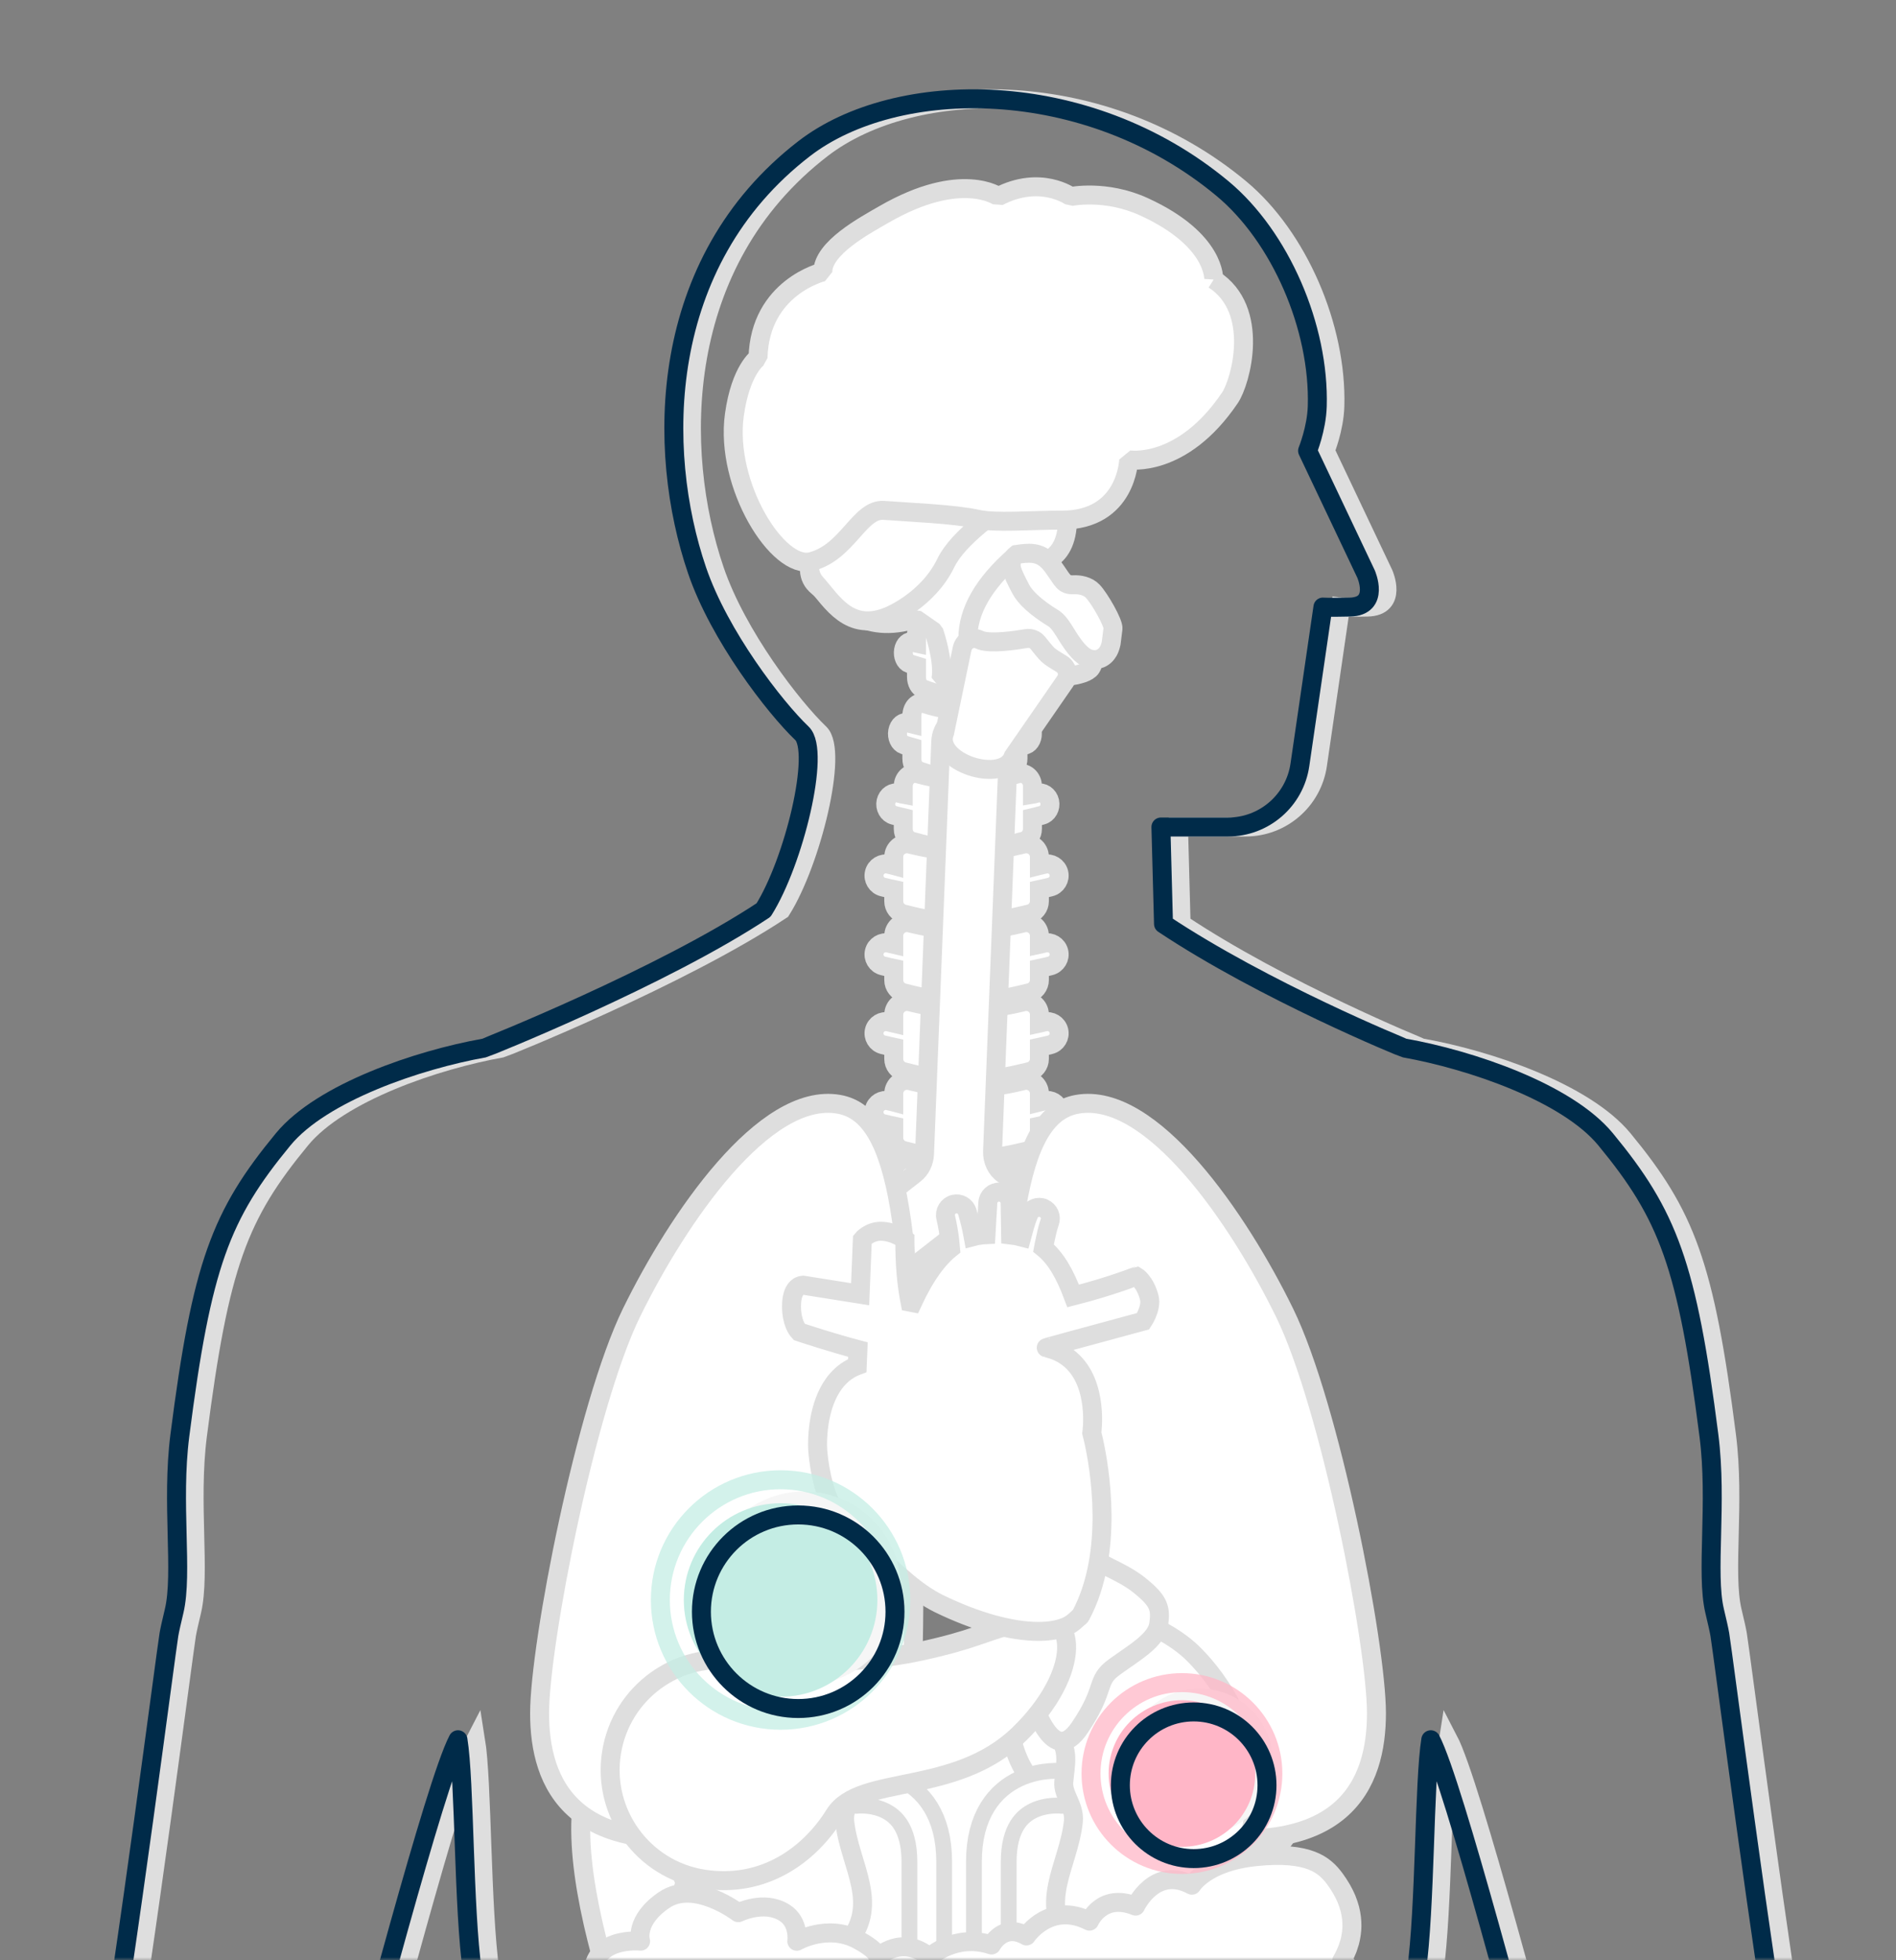
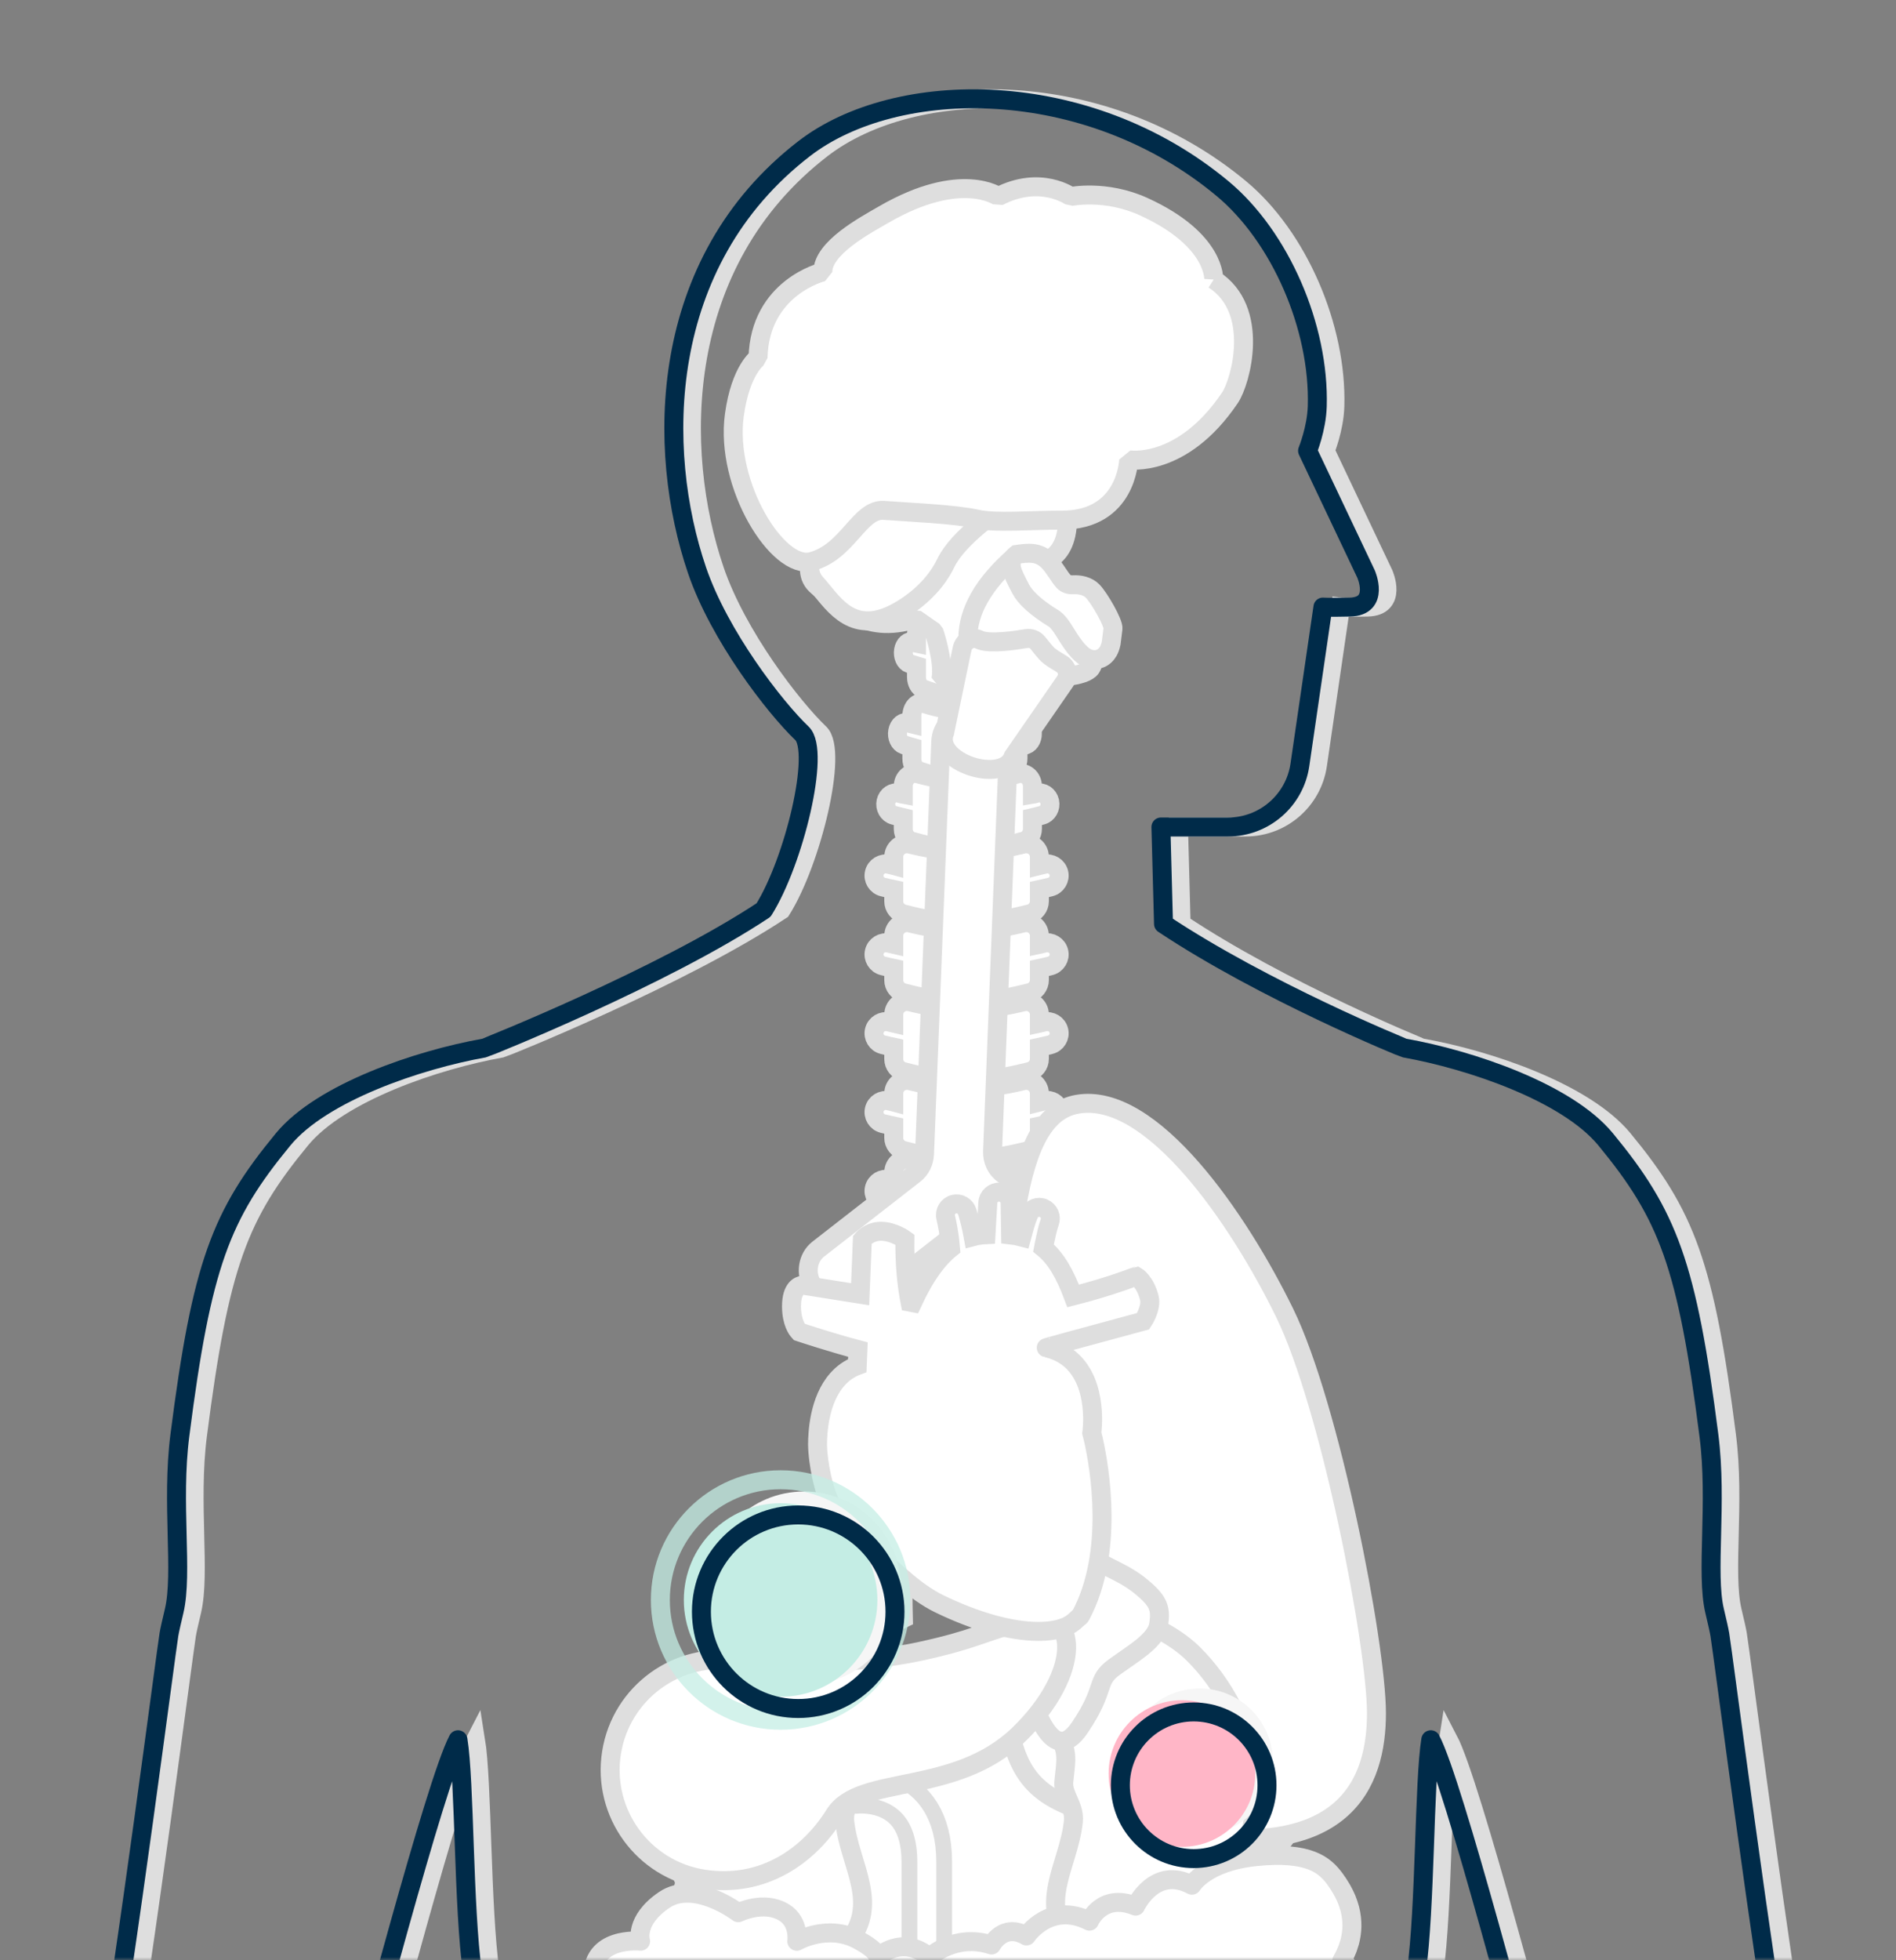
<svg xmlns="http://www.w3.org/2000/svg" xmlns:xlink="http://www.w3.org/1999/xlink" width="300px" height="310px" viewBox="0 0 300 310" version="1.1">
  <rect x="0" y="0" width="300" height="310" fill="#808080" stroke="none" />
  <title>Body_Symptoms</title>
  <defs>
    <rect id="path-1" x="0" y="0" width="300" height="310" />
    <polygon id="path-3" points="0 0 297 0 297 403.532 0 403.532" />
    <rect id="path-5" x="55.688" y="17.626" width="169.847" height="385.906" />
  </defs>
  <g id="Site-Design" stroke="none" stroke-width="1" fill="none" fill-rule="evenodd">
    <g id="1.0_What_is_VHL_Disease" transform="translate(-286, -1421)">
      <g id="Body_Symptoms" transform="translate(286, 1421)">
        <mask id="mask-2" fill="white">
          <use xlink:href="#path-1" />
        </mask>
        <g id="Rectangle" />
        <g id="Body_White" mask="url(#mask-2)">
          <g transform="translate(0, -2)" id="Body_White_v2">
            <g id="Group">
              <mask id="mask-4" fill="white">
                <use xlink:href="#path-3" />
              </mask>
              <g id="Clip-2" />
              <path d="M290.964,365.485 C290.021,349.449 285.569,334.484 285.569,334.484 C281.603,311.658 275.383,263.314 274.91,260.493 C274.778,259.704 274.486,258.465 274.081,256.749 C272.671,250.763 274.545,239.66 273.184,229.024 C269.726,201.983 266.717,194.161 256.833,182.174 C250.719,174.759 235.45,169.597 225.04,167.744 C224.792,167.7 202.817,158.708 186.883,148.11 L186.473,132.785 L197.097,132.785 C202.801,132.785 207.64,128.6 208.464,122.957 L212.107,98.003 C212.107,98.003 212.757,98.084 216.385,98.003 C221.184,97.896 218.931,92.775 218.931,92.775 L209.68,73.284 C209.68,73.284 211.107,69.808 211.212,66.252 C211.582,53.766 205.361,39.417 196.21,31.814 C174.654,13.903 144.578,14.296 130.033,25.503 C106.685,43.493 106.593,73.229 113.083,92.216 C116.606,102.523 125.356,113.854 129.674,117.97 C132.656,120.813 128.41,138.284 123.601,145.916 C107.65,156.494 79.632,167.7 79.385,167.744 C68.974,169.597 53.706,174.759 47.592,182.174 C37.707,194.161 34.699,201.983 31.24,229.024 C29.879,239.66 31.753,250.763 30.343,256.749 C29.938,258.465 29.647,259.704 29.514,260.493 C29.041,263.314 22.821,311.658 18.855,334.484 C18.855,334.484 14.404,349.449 13.461,365.485 C12.517,381.521 12.517,447.079 12.517,447.079 L3.712,475.999 L5.296,517.171 L21.925,542.508 C21.925,542.508 26.044,539.252 25.253,532.918 C24.461,526.584 18.757,512.42 18.757,512.42 L21.008,491.885 C21.008,491.885 26.676,495.001 26.676,498.96 C26.676,502.919 27.467,516.379 27.467,516.379 C27.467,516.379 34.594,520.338 36.178,511.629 C37.761,502.919 36.969,490.25 36.969,490.25 C36.969,490.25 43.304,465.706 38.553,456.996 L33.802,448.286 C33.802,448.286 51.667,378.22 53.082,370.673 C54.246,364.462 55.41,348.675 55.786,343.28 C60.561,326.752 71.579,284.16 75.251,277.131 C76.324,283.758 76.097,303.696 77.537,313.897 C84.684,364.543 74.272,397.703 74.189,399.143 C74.04,401.727 72.861,408.89 71.37,417.959 C67.856,439.329 64.88,463.24 66.446,539.992 C67.075,570.806 73.835,602.721 74.461,622.237 C74.471,622.527 73.269,651.669 74.5,659.279 C75.544,665.729 75.056,677.923 74.583,689.716 C74.12,701.267 73.641,713.211 74.476,721.316 C75.306,729.379 77.692,755.194 81.825,780.158 C85.602,802.973 86.106,828.809 86.149,831.876 C86.061,832.545 85.922,833.343 85.774,834.185 C85.127,837.881 84.263,842.818 86.029,846.776 C84.621,856.251 82.605,867.088 81.589,869.259 C81.529,869.329 81.471,869.401 81.416,869.475 L70.938,883.835 C70.73,884.12 70.563,884.436 70.462,884.773 C69.271,888.751 70.382,891.403 71.52,892.924 C74.499,896.906 80.459,897.021 81.129,897.021 C81.154,897.021 81.179,897.022 81.204,897.021 L112.27,897.021 C112.516,897.015 112.762,897.082 113,897.021 C116.644,896.091 123.439,890.465 123.077,879.267 C123.021,877.563 122.041,873.924 120.167,867.102 C118.115,859.629 115.567,850.352 115.182,845.771 C115.268,845.388 115.609,844.49 115.863,843.822 C117.356,839.893 119.855,833.319 116.414,825.99 C114.197,821.205 118.507,778.267 119.673,771.82 C119.771,771.28 120.083,770.024 120.48,768.432 C123.61,755.855 133.104,717.711 124.34,687.022 C124.359,684.411 126.422,671.216 128.044,664.288 C130.093,655.539 144.074,551.456 145.059,526.315 C145.433,516.768 148.11,488.503 148.11,488.503 L156.543,488.503 C156.53,488.634 158.992,516.768 159.365,526.315 C160.35,551.456 174.331,655.539 176.38,664.288 C178.003,671.216 180.065,684.411 180.084,687.022 C171.321,717.711 180.815,755.855 183.945,768.432 C184.341,770.024 184.654,771.28 184.752,771.82 C185.918,778.267 190.228,821.205 188.011,825.99 C184.57,833.319 187.068,839.893 188.561,843.822 C188.816,844.49 189.157,845.388 189.242,845.771 C188.858,850.352 186.31,859.629 184.257,867.102 C182.383,873.924 181.404,877.563 181.348,879.267 C180.986,890.465 187.781,896.091 191.424,897.021 C191.663,897.082 191.909,897.015 192.155,897.021 L223.22,897.021 C223.246,897.022 223.27,897.021 223.295,897.021 C223.965,897.021 229.925,896.906 232.905,892.924 C234.043,891.403 235.154,888.751 233.962,884.772 C233.861,884.435 233.694,884.119 233.487,883.835 L223.008,869.475 C222.954,869.401 222.895,869.329 222.835,869.259 C221.819,867.088 219.804,856.251 218.395,846.776 C220.162,842.818 219.297,837.881 218.65,834.185 C218.503,833.343 218.363,832.545 218.275,831.876 C218.319,828.809 218.822,802.973 222.6,780.158 C226.732,755.194 229.119,729.379 229.949,721.316 C230.783,713.211 230.304,701.267 229.841,689.716 C229.368,677.923 228.88,665.729 229.924,659.279 C231.155,651.669 229.953,622.527 229.963,622.237 C230.589,602.721 237.349,570.806 237.979,539.992 C239.545,463.24 236.568,439.329 233.054,417.959 C231.563,408.89 230.385,401.727 230.235,399.143 C230.152,397.703 219.741,364.543 226.887,313.897 C228.327,303.696 228.101,283.758 229.174,277.131 C232.845,284.16 243.863,326.752 248.639,343.28 C249.014,348.675 250.178,364.462 251.343,370.673 C252.758,378.22 270.622,448.286 270.622,448.286 L265.871,456.996 C261.12,465.706 267.455,490.25 267.455,490.25 C267.455,490.25 266.664,502.919 268.247,511.629 C269.83,520.338 276.957,516.379 276.957,516.379 C276.957,516.379 277.749,502.919 277.749,498.96 C277.749,495.001 283.417,491.885 283.417,491.885 L285.667,512.42 C285.667,512.42 279.963,526.584 279.172,532.918 C278.38,539.252 282.5,542.508 282.5,542.508 L299.128,517.171 L300.712,475.999 L291.907,447.079 C291.907,447.079 291.907,381.521 290.964,365.485" id="Grey" stroke="#DEDEDE" stroke-width="3" mask="url(#mask-4)" />
              <path d="M288.179,365.485 C287.236,349.449 282.785,334.484 282.785,334.484 C278.819,311.658 272.599,263.314 272.126,260.493 C271.994,259.704 271.702,258.465 271.297,256.749 C269.887,250.763 271.761,239.66 270.4,229.024 C266.941,201.983 263.933,194.161 254.049,182.174 C247.934,174.759 232.666,169.597 222.255,167.744 C222.008,167.7 200.033,158.708 184.099,148.11 L183.689,132.785 L194.312,132.785 C200.016,132.785 204.856,128.6 205.68,122.957 L209.323,98.003 C209.323,98.003 209.972,98.084 213.6,98.003 C218.4,97.896 216.146,92.775 216.146,92.775 L206.895,73.284 C206.895,73.284 208.322,69.808 208.428,66.252 C208.798,53.766 202.577,39.417 193.426,31.814 C171.869,13.903 141.793,14.296 127.249,25.503 C103.901,43.493 103.808,73.229 110.299,92.216 C113.822,102.523 122.572,113.854 126.89,117.97 C129.872,120.813 125.626,138.284 120.817,145.916 C104.865,156.494 76.848,167.7 76.6,167.744 C66.19,169.597 50.921,174.759 44.807,182.174 C34.923,194.161 31.914,201.983 28.456,229.024 C27.095,239.66 28.969,250.763 27.559,256.749 C27.154,258.465 26.862,259.704 26.73,260.493 C26.257,263.314 20.037,311.658 16.071,334.484 C16.071,334.484 11.619,349.449 10.676,365.485 C9.733,381.521 9.733,447.079 9.733,447.079 L0.928,475.999 L2.512,517.171 L19.14,542.508 C19.14,542.508 23.26,539.252 22.468,532.918 C21.677,526.584 15.973,512.42 15.973,512.42 L18.224,491.885 C18.224,491.885 23.891,495.001 23.891,498.96 C23.891,502.919 24.683,516.379 24.683,516.379 C24.683,516.379 31.81,520.338 33.394,511.629 C34.977,502.919 34.185,490.25 34.185,490.25 C34.185,490.25 40.52,465.706 35.769,456.996 L31.018,448.286 C31.018,448.286 48.882,378.22 50.298,370.673 C51.462,364.462 52.626,348.675 53.001,343.28 C57.777,326.752 68.795,284.16 72.466,277.131 C73.539,283.758 73.313,303.696 74.753,313.897 C81.9,364.543 71.488,397.703 71.404,399.143 C71.255,401.727 70.077,408.89 68.586,417.959 C65.072,439.329 62.095,463.24 63.661,539.992 C64.291,570.806 71.051,602.721 71.677,622.237 C71.687,622.527 70.485,651.669 71.716,659.279 C72.76,665.729 72.272,677.923 71.799,689.716 C71.336,701.267 70.857,713.211 71.691,721.316 C72.521,729.379 74.908,755.194 79.041,780.158 C82.818,802.973 83.321,828.809 83.365,831.876 C83.277,832.545 83.137,833.343 82.99,834.185 C82.343,837.881 81.478,842.818 83.245,846.776 C81.837,856.251 79.821,867.088 78.805,869.259 C78.745,869.329 78.687,869.401 78.632,869.475 L68.153,883.835 C67.946,884.12 67.779,884.436 67.678,884.773 C66.487,888.751 67.598,891.403 68.736,892.924 C71.715,896.906 77.675,897.021 78.345,897.021 C78.369,897.021 78.395,897.022 78.42,897.021 L109.485,897.021 C109.732,897.015 109.977,897.082 110.216,897.021 C113.859,896.091 120.654,890.465 120.292,879.267 C120.237,877.563 119.257,873.924 117.383,867.102 C115.331,859.629 112.783,850.352 112.398,845.771 C112.483,845.388 112.825,844.49 113.079,843.822 C114.572,839.893 117.071,833.319 113.629,825.99 C111.412,821.205 115.722,778.267 116.888,771.82 C116.986,771.28 117.299,770.024 117.696,768.432 C120.825,755.855 130.319,717.711 121.556,687.022 C121.575,684.411 123.638,671.216 125.26,664.288 C127.309,655.539 141.29,551.456 142.275,526.315 C142.648,516.768 145.326,488.503 145.326,488.503 L153.758,488.503 C153.746,488.634 156.207,516.768 156.581,526.315 C157.566,551.456 171.547,655.539 173.596,664.288 C175.219,671.216 177.281,684.411 177.3,687.022 C168.536,717.711 178.03,755.855 181.16,768.432 C181.557,770.024 181.869,771.28 181.967,771.82 C183.133,778.267 187.443,821.205 185.226,825.99 C181.786,833.319 184.284,839.893 185.777,843.822 C186.031,844.49 186.372,845.388 186.458,845.771 C186.074,850.352 183.525,859.629 181.473,867.102 C179.599,873.924 178.619,877.563 178.563,879.267 C178.201,890.465 184.996,896.091 188.64,897.021 C188.879,897.082 189.124,897.015 189.37,897.021 L220.436,897.021 C220.461,897.022 220.486,897.021 220.511,897.021 C221.181,897.021 227.141,896.906 230.121,892.924 C231.258,891.403 232.37,888.751 231.178,884.772 C231.077,884.435 230.91,884.119 230.703,883.835 L220.224,869.475 C220.169,869.401 220.111,869.329 220.051,869.259 C219.035,867.088 217.019,856.251 215.611,846.776 C217.377,842.818 216.513,837.881 215.866,834.185 C215.718,833.343 215.579,832.545 215.491,831.876 C215.534,828.809 216.038,802.973 219.815,780.158 C223.948,755.194 226.334,729.379 227.164,721.316 C227.999,713.211 227.52,701.267 227.057,689.716 C226.584,677.923 226.096,665.729 227.14,659.279 C228.371,651.669 227.169,622.527 227.179,622.237 C227.805,602.721 234.565,570.806 235.194,539.992 C236.76,463.24 233.784,439.329 230.27,417.959 C228.779,408.89 227.6,401.727 227.451,399.143 C227.368,397.703 216.956,364.543 224.103,313.897 C225.542,303.696 225.316,283.758 226.39,277.131 C230.061,284.16 241.079,326.752 245.854,343.28 C246.23,348.675 247.394,364.462 248.558,370.673 C249.974,378.22 267.838,448.286 267.838,448.286 L263.087,456.996 C258.336,465.706 264.671,490.25 264.671,490.25 C264.671,490.25 263.879,502.919 265.463,511.629 C267.046,520.338 274.173,516.379 274.173,516.379 C274.173,516.379 274.964,502.919 274.964,498.96 C274.964,495.001 280.632,491.885 280.632,491.885 L282.883,512.42 C282.883,512.42 277.179,526.584 276.387,532.918 C275.596,539.252 279.715,542.508 279.715,542.508 L296.344,517.171 L297.928,475.999 L289.123,447.079 C289.123,447.079 289.123,381.521 288.179,365.485" id="Fill-1" stroke="#002B49" stroke-width="3" stroke-linejoin="round" mask="url(#mask-4)" />
              <mask id="mask-6" fill="white">
                <use xlink:href="#path-5" />
              </mask>
              <g id="Rectangle" />
              <g id="Group-2" mask="url(#mask-6)">
                <g transform="translate(85.379, 31.54)">
                  <g id="spine" stroke="none" stroke-width="1" fill="none" transform="translate(52.911, 103.897)">
                    <path d="M29.248,4.603 C29.007,3.607 28.007,2.995 27.008,3.234 L26.212,3.426 C26.199,3.43 26.186,3.432 26.173,3.435 L26.173,2.078 C26.173,0.733 24.915,-0.256 23.608,0.059 L23.051,0.193 C17.53,1.527 11.771,1.527 6.249,0.193 L5.692,0.059 C4.386,-0.256 3.127,0.733 3.127,2.078 L3.127,3.435 C3.115,3.432 3.101,3.43 3.088,3.426 L2.293,3.234 C1.299,2.996 0.294,3.606 0.052,4.603 C-0.188,5.599 0.424,6.601 1.421,6.842 L2.217,7.034 C2.518,7.107 2.825,7.157 3.127,7.225 L3.127,9.093 C3.127,10.047 3.778,10.878 4.703,11.108 L5.937,11.414 C11.453,12.785 17.216,12.822 22.75,11.521 L24.571,11.093 C25.51,10.873 26.173,10.036 26.173,9.072 L26.173,7.225 C26.476,7.157 26.782,7.107 27.084,7.034 L27.879,6.842 C28.876,6.601 29.489,5.599 29.248,4.603" id="Fill-1" stroke="#DEDEDE" stroke-width="3" fill="#FFFFFF" />
                    <path d="M29.248,17.073 C29.007,16.077 28.007,15.465 27.008,15.704 L26.212,15.896 C26.199,15.9 26.186,15.902 26.173,15.905 L26.173,14.548 C26.173,13.203 24.915,12.214 23.608,12.529 L23.051,12.664 C17.53,13.998 11.771,13.998 6.249,12.664 L5.692,12.529 C4.386,12.214 3.127,13.203 3.127,14.548 L3.127,15.905 C3.115,15.902 3.101,15.9 3.088,15.896 L2.293,15.704 C1.299,15.466 0.294,16.076 0.052,17.073 C-0.188,18.069 0.424,19.071 1.421,19.312 L2.217,19.504 C2.518,19.577 2.825,19.627 3.127,19.695 L3.127,21.564 C3.127,22.517 3.778,23.348 4.703,23.578 L5.937,23.885 C11.453,25.255 17.216,25.292 22.75,23.991 L24.571,23.564 C25.51,23.343 26.173,22.506 26.173,21.542 L26.173,19.695 C26.476,19.627 26.782,19.577 27.084,19.504 L27.879,19.312 C28.876,19.071 29.489,18.069 29.248,17.073" id="Fill-4" stroke="#DEDEDE" stroke-width="3" fill="#FFFFFF" />
                    <path d="M29.248,29.543 C29.007,28.547 28.007,27.935 27.008,28.174 L26.212,28.366 C26.199,28.37 26.186,28.372 26.173,28.375 L26.173,27.018 C26.173,25.673 24.915,24.684 23.608,24.999 L23.051,25.134 C17.53,26.467 11.771,26.467 6.249,25.134 L5.692,24.999 C4.386,24.684 3.127,25.673 3.127,27.018 L3.127,28.375 C3.115,28.372 3.101,28.37 3.088,28.366 L2.293,28.174 C1.299,27.936 0.294,28.546 0.052,29.543 C-0.188,30.539 0.424,31.541 1.421,31.782 L2.217,31.974 C2.518,32.047 2.825,32.097 3.127,32.165 L3.127,34.033 C3.127,34.987 3.778,35.818 4.703,36.048 L5.937,36.354 C11.453,37.725 17.216,37.762 22.75,36.461 L24.571,36.034 C25.51,35.813 26.173,34.976 26.173,34.012 L26.173,32.165 C26.476,32.097 26.782,32.047 27.084,31.974 L27.879,31.782 C28.876,31.541 29.489,30.539 29.248,29.543" id="Fill-7" stroke="#DEDEDE" stroke-width="3" fill="#FFFFFF" />
                    <path d="M29.248,42.013 C29.007,41.017 28.007,40.405 27.008,40.645 L26.212,40.837 C26.199,40.84 26.186,40.842 26.173,40.845 L26.173,39.488 C26.173,38.144 24.915,37.154 23.608,37.469 L23.051,37.604 C17.53,38.938 11.771,38.938 6.249,37.604 L5.692,37.469 C4.386,37.154 3.127,38.144 3.127,39.488 L3.127,40.845 C3.115,40.842 3.101,40.84 3.088,40.837 L2.293,40.645 C1.299,40.406 0.294,41.017 0.052,42.013 C-0.188,43.009 0.424,44.011 1.421,44.252 L2.217,44.444 C2.518,44.518 2.825,44.568 3.127,44.635 L3.127,46.504 C3.127,47.457 3.778,48.288 4.703,48.519 L5.937,48.825 C11.453,50.195 17.216,50.232 22.75,48.931 L24.571,48.504 C25.51,48.283 26.173,47.446 26.173,46.482 L26.173,44.635 C26.476,44.568 26.782,44.518 27.084,44.444 L27.879,44.252 C28.876,44.011 29.489,43.009 29.248,42.013" id="Fill-10" stroke="#DEDEDE" stroke-width="3" fill="#FFFFFF" />
                    <path d="M29.248,54.483 C29.007,53.487 28.007,52.875 27.008,53.115 L26.212,53.307 C26.199,53.31 26.186,53.312 26.173,53.315 L26.173,51.958 C26.173,50.614 24.915,49.624 23.608,49.939 L23.051,50.074 C17.53,51.408 11.771,51.408 6.249,50.074 L5.692,49.939 C4.386,49.624 3.127,50.614 3.127,51.958 L3.127,53.315 C3.115,53.312 3.101,53.31 3.088,53.307 L2.293,53.115 C1.299,52.876 0.294,53.486 0.052,54.483 C-0.188,55.479 0.424,56.481 1.421,56.722 L2.217,56.914 C2.518,56.987 2.825,57.038 3.127,57.105 L3.127,58.974 C3.127,59.927 3.778,60.758 4.703,60.988 L5.937,61.295 C11.453,62.665 17.216,62.702 22.75,61.401 L24.571,60.974 C25.51,60.753 26.173,59.916 26.173,58.952 L26.173,57.105 C26.476,57.038 26.782,56.987 27.084,56.914 L27.879,56.722 C28.876,56.481 29.489,55.479 29.248,54.483" id="Fill-13" stroke="#DEDEDE" stroke-width="3" fill="#FFFFFF" />
                  </g>
                  <g id="spine" stroke="none" stroke-width="1" fill="none" transform="translate(54.768, 42.672)">
                    <path d="M22.24,4.345 C22.08,3.405 21.415,2.827 20.75,3.053 L20.221,3.235 C20.212,3.238 20.204,3.24 20.195,3.243 L20.195,1.961 C20.195,0.692 19.358,-0.242 18.488,0.056 L18.118,0.183 C14.445,1.442 10.614,1.442 6.941,0.183 L6.571,0.056 C5.702,-0.242 4.865,0.692 4.865,1.961 L4.865,3.243 C4.856,3.24 4.847,3.238 4.839,3.235 L4.309,3.053 C3.648,2.828 2.98,3.405 2.819,4.345 C2.659,5.286 3.067,6.232 3.73,6.459 L4.259,6.641 C4.46,6.71 4.663,6.757 4.865,6.821 L4.865,8.585 C4.865,9.485 5.297,10.27 5.913,10.487 L6.733,10.776 C10.403,12.069 14.236,12.104 17.917,10.877 L19.129,10.473 C19.753,10.264 20.195,9.475 20.195,8.565 L20.195,6.821 C20.396,6.757 20.6,6.71 20.801,6.641 L21.33,6.459 C21.993,6.232 22.4,5.286 22.24,4.345" id="Fill-1" stroke="#DEDEDE" stroke-width="3" fill="#FFFFFF" />
                    <path d="M22.24,17.929 C22.08,16.989 21.415,16.411 20.75,16.637 L20.221,16.818 C20.212,16.822 20.204,16.824 20.195,16.826 L20.195,15.545 C20.195,14.276 19.358,13.341 18.488,13.639 L18.118,13.766 C14.445,15.026 10.614,15.026 6.941,13.766 L6.571,13.639 C5.702,13.341 4.865,14.276 4.865,15.545 L4.865,16.826 C4.856,16.824 4.847,16.822 4.839,16.818 L4.309,16.637 C3.648,16.412 2.98,16.988 2.819,17.929 C2.659,18.869 3.067,19.815 3.73,20.043 L4.259,20.224 C4.46,20.293 4.663,20.341 4.865,20.405 L4.865,22.168 C4.865,23.069 5.297,23.853 5.913,24.07 L6.733,24.359 C10.403,25.653 14.236,25.688 17.917,24.46 L19.129,24.056 C19.753,23.848 20.195,23.058 20.195,22.148 L20.195,20.405 C20.396,20.341 20.6,20.293 20.801,20.224 L21.33,20.043 C21.993,19.815 22.4,18.869 22.24,17.929" id="Fill-4" stroke="#DEDEDE" stroke-width="3" fill="#FFFFFF" />
                    <path d="M22.24,30.607 C22.08,29.667 21.415,29.089 20.75,29.315 L20.221,29.496 C20.212,29.5 20.204,29.502 20.195,29.504 L20.195,28.223 C20.195,26.954 19.358,26.02 18.488,26.317 L18.118,26.444 C14.445,27.704 10.614,27.704 6.941,26.444 L6.571,26.317 C5.702,26.02 4.865,26.954 4.865,28.223 L4.865,29.504 C4.856,29.502 4.847,29.5 4.839,29.496 L4.309,29.315 C3.648,29.09 2.98,29.666 2.819,30.607 C2.659,31.547 3.067,32.493 3.73,32.721 L4.259,32.902 C4.46,32.971 4.663,33.019 4.865,33.083 L4.865,34.846 C4.865,35.747 5.297,36.531 5.913,36.749 L6.733,37.038 C10.403,38.331 14.236,38.366 17.917,37.138 L19.129,36.734 C19.753,36.526 20.195,35.736 20.195,34.826 L20.195,33.083 C20.396,33.019 20.6,32.971 20.801,32.902 L21.33,32.721 C21.993,32.493 22.4,31.547 22.24,30.607" id="Fill-7" stroke="#DEDEDE" stroke-width="3" fill="#FFFFFF" />
                    <path d="M23.165,43.413 C22.989,42.45 22.261,41.858 21.533,42.09 L20.953,42.275 C20.944,42.279 20.934,42.281 20.925,42.283 L20.925,40.971 C20.925,39.671 20.008,38.714 19.056,39.019 L18.65,39.149 C14.628,40.439 10.432,40.439 6.409,39.149 L6.003,39.019 C5.051,38.714 4.134,39.671 4.134,40.971 L4.134,42.283 C4.126,42.281 4.116,42.279 4.106,42.275 L3.527,42.09 C2.802,41.859 2.07,42.449 1.894,43.413 C1.719,44.376 2.165,45.345 2.892,45.579 L3.471,45.764 C3.691,45.835 3.914,45.884 4.134,45.949 L4.134,47.756 C4.134,48.678 4.608,49.482 5.283,49.704 L6.181,50 C10.201,51.325 14.399,51.361 18.43,50.104 L19.758,49.69 C20.441,49.477 20.925,48.667 20.925,47.735 L20.925,45.949 C21.145,45.884 21.368,45.835 21.588,45.764 L22.168,45.579 C22.894,45.345 23.34,44.376 23.165,43.413" id="Fill-10" stroke="#DEDEDE" stroke-width="3" fill="#FFFFFF" />
                    <path d="M25.941,54.545 C25.727,53.582 24.841,52.99 23.954,53.221 L23.249,53.407 C23.237,53.411 23.226,53.413 23.214,53.415 L23.214,52.103 C23.214,50.803 22.098,49.846 20.939,50.151 L20.445,50.281 C15.548,51.571 10.44,51.571 5.543,50.281 L5.049,50.151 C3.89,49.846 2.774,50.803 2.774,52.103 L2.774,53.415 C2.763,53.413 2.75,53.411 2.739,53.407 L2.033,53.221 C1.152,52.991 0.26,53.581 0.046,54.545 C-0.167,55.508 0.376,56.477 1.26,56.71 L1.966,56.896 C2.234,56.967 2.505,57.015 2.774,57.081 L2.774,58.888 C2.774,59.81 3.351,60.614 4.171,60.836 L5.265,61.132 C10.158,62.457 15.269,62.493 20.177,61.236 L21.793,60.822 C22.625,60.608 23.214,59.799 23.214,58.867 L23.214,57.081 C23.482,57.015 23.754,56.967 24.022,56.896 L24.727,56.71 C25.611,56.477 26.154,55.508 25.941,54.545" id="Fill-13" stroke="#DEDEDE" stroke-width="3" fill="#FFFFFF" />
                  </g>
                  <g id="Brain" stroke="none" stroke-width="1" fill="none" transform="translate(30.636, 0)" stroke-linejoin="bevel">
                    <path d="M37.43,43.6 L36.755,46.157 C30.11,45.438 21.435,46.669 14.645,55.19 C14.645,55.19 9.811,60.316 13.378,63.213 C16.779,65.977 20.434,70.963 28.857,68.327 L31.761,70.346 C31.761,70.346 33.407,75.026 32.858,77.923 L41.089,77.923 C41.089,77.923 41.039,69.131 43.219,66.771 C46.693,63.01 49.203,61.888 48.271,59.402 C48.271,59.402 53.896,59.402 52.749,50.152 L37.43,43.6 Z" id="Fill-1" stroke="#DEDEDE" stroke-width="3" fill="#FFFFFF" />
                    <path d="M30.568,45.279 C25.588,44.546 19.087,45.802 13.999,54.49 C13.999,54.49 10.376,59.718 13.049,62.672 C15.598,65.49 18.337,70.574 24.649,67.886 C24.649,67.886 30.766,65.426 33.639,59.494 C35.624,55.395 41.672,51.393 45.478,48.393 L31.074,42.672 L30.568,45.279 Z" id="Fill-3" stroke="#DEDEDE" stroke-width="3" fill="#FFFFFF" />
                    <path d="M76.029,14.669 C76.029,14.669 76.445,8.409 65.005,3.168 C58.919,0.378 53.399,1.543 53.399,1.543 C53.399,1.543 48.633,-1.929 41.948,1.543 C41.948,1.543 36.095,-2.678 23.894,4.346 C20.661,6.206 14.187,9.691 14.177,13.462 C14.177,13.462 4.203,15.875 3.925,27.037 C3.925,27.037 1.171,28.903 0.182,36.088 C-1.344,47.169 7.082,60.633 12.351,59.275 C18.145,57.782 19.965,50.87 23.87,51.172 C27.775,51.474 35.029,51.751 38.635,52.564 C41.503,53.209 46.895,52.714 52.041,52.714 C62.302,52.714 62.579,43.176 62.579,43.176 C62.579,43.176 70.996,44.615 78.594,33.373 C80.328,30.809 83.448,19.421 76.029,14.669" id="Fill-5" stroke="#DEDEDE" stroke-width="3" fill="#FFFFFF" />
                  </g>
-                   <path d="M88.915,237.116 C88.885,236.968 88.849,236.826 88.807,236.689 C88.75,236.5 88.68,236.326 88.6,236.161 C88.546,236.048 88.495,235.936 88.431,235.835 C88.326,235.669 88.199,235.53 88.065,235.397 C87.998,235.33 87.939,235.251 87.864,235.193 C87.642,235.019 87.394,234.877 87.106,234.789 L87.104,234.788 C86.224,234.517 84.874,234.448 83.164,234.52 C82.594,234.545 81.984,234.585 81.338,234.638 C80.047,234.745 78.612,234.906 77.066,235.103 C72.428,235.694 66.795,236.609 61.054,237.361 C57.226,237.863 53.35,238.292 49.688,238.506 C49.504,238.517 49.269,238.847 49.081,239.175 C48.892,239.503 48.749,239.827 48.749,239.827 C48.749,239.827 48.109,238.58 47.69,238.593 C45.809,238.652 44.013,238.643 42.287,238.6 C39.698,238.535 37.266,238.397 34.942,238.308 C34.554,238.293 34.17,238.28 33.788,238.268 C31.887,238.212 30.054,238.204 28.262,238.317 C23.941,238.586 19.858,239.555 15.618,242.22 C14.206,243.107 12.777,244.182 11.316,245.482 C9.49,247.106 8.273,249.264 7.52,251.762 C6.031,256.696 6.356,262.958 7.368,269.063 C7.395,269.229 7.423,269.395 7.452,269.561 C7.739,271.226 8.074,272.874 8.436,274.48 C8.479,274.672 8.523,274.864 8.567,275.055 C9.227,277.91 9.96,280.613 10.641,282.982 C10.811,283.574 10.975,284.137 11.136,284.684 C12.175,288.223 12.988,290.799 13.021,291.668 C13.021,291.673 13.022,291.677 13.022,291.682 C13.038,292.124 13.065,292.535 13.097,292.933 C13.107,293.049 13.118,293.162 13.128,293.275 C13.156,293.574 13.189,293.86 13.226,294.133 C13.238,294.224 13.25,294.319 13.263,294.407 C13.314,294.747 13.372,295.07 13.437,295.37 C13.45,295.429 13.466,295.481 13.479,295.538 C13.535,295.78 13.596,296.008 13.662,296.224 C13.686,296.302 13.71,296.378 13.735,296.452 C13.805,296.662 13.88,296.859 13.959,297.044 C13.976,297.082 13.991,297.125 14.008,297.163 C14.105,297.376 14.209,297.57 14.319,297.749 C14.347,297.796 14.377,297.838 14.406,297.881 C14.494,298.015 14.586,298.139 14.681,298.252 C14.716,298.294 14.75,298.336 14.785,298.375 C14.911,298.513 15.041,298.64 15.178,298.748 C15.18,298.75 15.182,298.751 15.184,298.752 C15.321,298.859 15.464,298.948 15.612,299.028 C15.654,299.05 15.697,299.07 15.739,299.091 C15.859,299.148 15.981,299.199 16.107,299.241 C16.145,299.253 16.182,299.268 16.221,299.28 C16.383,299.327 16.55,299.364 16.722,299.388 C16.754,299.393 16.787,299.394 16.818,299.398 C16.964,299.415 17.112,299.426 17.264,299.428 C17.315,299.43 17.367,299.43 17.419,299.43 C17.578,299.428 17.741,299.42 17.907,299.405 C17.934,299.402 17.96,299.402 17.987,299.399 C18.182,299.379 18.382,299.349 18.585,299.313 C18.634,299.304 18.683,299.294 18.732,299.284 C18.895,299.252 19.061,299.216 19.229,299.175 C19.283,299.162 19.336,299.15 19.391,299.136 C21.314,298.648 23.538,297.658 25.875,296.951 C32.54,294.934 45.753,275.461 52.803,270.317 C53.248,269.993 52.847,268.646 53.277,268.356 C53.792,268.007 54.635,269.03 55.134,268.722 C60.802,265.228 66.185,263.751 75.944,257.783 C82.446,253.807 86.775,247.336 88.362,242.246 C88.365,242.245 88.368,242.243 88.371,242.241 C88.444,242.005 88.494,241.783 88.556,241.553 C88.659,241.169 88.747,240.797 88.816,240.434 C88.876,240.126 88.936,239.817 88.97,239.526 C88.994,239.323 88.997,239.138 89.009,238.944 C89.023,238.706 89.038,238.469 89.035,238.246 C89.031,238.066 89.014,237.9 88.998,237.731 C88.979,237.518 88.954,237.311 88.915,237.116" id="liver" stroke="#DEDEDE" stroke-width="3" fill="#FFFFFF" />
                  <path d="M124.464,220.668 C120.484,211.792 113.335,205.166 106.669,202.204 C106.665,202.202 106.662,202.199 106.658,202.197 C106.658,202.197 105.556,201.017 102.147,200.748 C100.122,200.364 98.238,200.396 96.624,200.898 C96.246,201.016 95.904,201.119 95.554,201.223 C94.161,201.479 92.622,201.834 90.89,202.331 C89.171,202.539 88.131,202.241 87.375,201.4 C83.177,195.463 80.912,179.536 80.456,163.021 C74.478,163.183 68.493,159.148 68.493,159.933 C68.493,178.383 72.179,220.845 72.179,220.845 C72.343,227.053 72.499,232.944 72.354,234.818 L72.354,234.821 C72.132,238.935 71.694,242.527 70.909,244.937 C70.543,245.902 70.058,246.798 69.447,247.591 C67.996,248.911 66.442,249.821 64.577,250.448 L64.577,250.448 C61.318,250.952 57.502,251.429 54.014,251.775 C51.505,251.836 48.624,251.837 45.253,251.837 C44.682,251.837 44.169,251.948 43.686,252.111 C43.682,252.109 43.673,252.108 43.669,252.106 C43.209,251.914 42.567,252.378 41.89,253.119 C40.108,254.525 39.02,256.57 37.978,256.475 C32.107,255.935 30.927,257.292 28.153,259.223 C18.613,265.864 21.904,294.342 21.904,294.342 L31.344,293.636 C31.344,293.636 32.754,289.354 32.942,280.971 C33.255,266.945 34.967,270.356 42.778,275.019 C44.909,276.572 48.17,278.363 52.73,279.47 C56.897,280.721 61.917,281.516 68.001,281.219 C80.442,280.613 91.102,279.334 100.151,275.417 C100.164,275.413 100.176,275.41 100.189,275.406 C105.566,273.948 110.75,269.824 115.143,264.596 C117.98,261.419 120.584,257.65 122.946,253.112 C125.609,247.996 126.995,243.038 127.431,238.332 C127.446,238.183 127.48,238.021 127.491,237.874 C127.512,237.609 127.514,237.344 127.53,237.079 C127.548,236.755 127.567,236.432 127.576,236.111 C127.599,235.433 127.598,234.756 127.583,234.079 C127.581,234 127.582,233.92 127.579,233.841 C127.448,229.377 126.472,224.944 124.464,220.668" id="Fill-1" stroke="#DEDEDE" stroke-width="3" fill="#FFFFFF" />
                  <g id="Lungs" stroke="none" stroke-width="1" fill="none" transform="translate(0, 58.443)">
                    <path d="M82.189,103.699 L73.437,97.741 C72.288,96.958 71.612,95.554 71.671,94.068 L74.205,29.782 C74.294,27.514 72.696,25.596 70.635,25.498 L67.372,25.342 C65.311,25.244 63.568,27.003 63.478,29.27 L60.906,94.514 C60.856,95.784 60.275,96.956 59.332,97.691 L44.086,109.563 C42.403,110.874 42.004,113.438 43.196,115.291 L45.083,118.224 C46.275,120.077 48.606,120.515 50.29,119.204 L64.255,108.329 C65.48,107.376 67.104,107.32 68.379,108.188 L76.539,113.744 C78.293,114.938 80.595,114.342 81.681,112.412 L83.399,109.356 C84.485,107.426 83.943,104.893 82.189,103.699" id="Fill-7" stroke="#DEDEDE" stroke-width="3" fill="#FFFFFF" />
-                     <path d="M47.351,86.651 C57.164,88.383 59.218,107.134 59.218,151.293 C59.218,195.452 60.312,196.228 32.581,201.59 C4.85,206.952 -0.005,193.862 0,182.95 C0.005,172.039 7.313,134.357 14.548,119.596 C21.782,104.834 35.546,84.568 47.351,86.651" id="Fill-1" stroke="#DEDEDE" stroke-width="3" fill="#FFFFFF" />
                    <path d="M75.186,0 C70.236,4.329 67.761,8.658 67.761,12.987 C67.761,19.481 85.396,20.409 87.252,17.626 C89.108,14.843 83.539,8.349 80.755,7.421 C78.899,6.803 77.043,4.329 75.186,0 Z" id="Path-2" stroke="#DEDEDE" stroke-width="3" fill="#FFFFFF" stroke-linejoin="round" />
                    <path d="M66.855,14.599 C67.11,13.379 68.457,12.605 69.563,13.18 C69.647,13.223 69.735,13.26 69.828,13.292 C71.464,13.836 75.158,13.319 77.026,13.001 C77.72,12.883 78.421,13.154 78.855,13.709 C79.343,14.332 79.979,15.117 80.389,15.527 C80.748,15.887 81.689,16.479 82.564,16.994 C83.526,17.561 83.802,18.824 83.168,19.741 L74.948,31.626 C73.33,36.179 62.193,32.468 64.097,27.849 L66.855,14.599 Z" id="Fill-1" stroke="#DEDEDE" stroke-width="3" fill="#FFFFFF" />
                    <path d="M75.957,-0.375 C78.062,-0.655 79.601,-0.571 81.188,1.582 C81.336,1.784 81.507,2.027 81.691,2.29 C82.189,3.002 82.767,3.964 83.217,4.232 C83.58,4.448 84.004,4.524 84.424,4.497 C85.457,4.433 86.727,4.678 87.515,5.504 C88.631,6.674 90.836,10.55 90.726,11.432 L90.439,13.731 C90.331,14.218 90.186,14.654 89.988,14.999 C89.671,15.551 89.24,15.94 88.727,16.153 C88.254,16.35 87.686,16.421 86.995,16.214 C85.781,15.85 84.613,14.368 83.496,12.58 C82.868,11.575 82.246,10.492 81.46,9.9 C78.571,8.143 76.843,6.533 76.134,5.178 C75.408,3.793 74.882,2.734 74.709,2.039 C74.538,1.354 74.63,0.837 74.792,0.486 C74.907,0.234 75.11,-0.045 75.447,-0.3 C75.613,-0.327 75.783,-0.352 75.957,-0.375 Z" id="Fill-1" stroke="#DEDEDE" stroke-width="3" fill="#FFFFFF" />
                    <path d="M73.197,151.293 C73.197,195.452 72.102,196.228 99.833,201.59 C127.564,206.952 132.419,193.862 132.414,182.95 C132.409,172.039 125.101,134.357 117.867,119.596 C110.632,104.834 96.868,84.568 85.063,86.651 C75.251,88.383 73.197,107.134 73.197,151.293 Z" id="Fill-4" stroke="#DEDEDE" stroke-width="3" fill="#FFFFFF" />
                  </g>
                  <g id="kidneys" stroke="none" stroke-width="1" fill="none" transform="translate(19.499, 225.421)" stroke-linecap="round" stroke-linejoin="round">
                    <path d="M30.628,27.864 C30.628,27.864 41.766,26.604 41.766,39.48 L41.766,66.791" id="Stroke-3" stroke="#DEDEDE" stroke-width="8" />
-                     <path d="M63.112,27.864 C63.112,27.864 51.975,26.604 51.975,39.48 L51.975,66.791" id="Stroke-7" stroke="#DEDEDE" stroke-width="8" />
                    <path d="M30.628,27.864 C30.628,27.864 41.766,26.604 41.766,39.48 L41.766,66.791" id="Stroke-3-Copy-2" stroke="#FFFFFF" stroke-width="3" />
-                     <path d="M63.112,27.864 C63.112,27.864 51.975,26.604 51.975,39.48 L51.975,66.791" id="Stroke-7-Copy" stroke="#FFFFFF" stroke-width="3" />
                    <path d="M34.921,7.044 C31.703,-4.808 15.847,0.604 9.835,6.546 C4.867,11.456 1.375,18.299 0.277,25.244 C-1.003,33.333 2.359,40.891 6.125,47.868 C8.563,52.386 13.663,56.129 18.779,56.546 C22.415,56.843 26.193,55.515 28.718,52.844 C34.781,46.43 29.52,40.166 28.783,33.097 C28.525,30.623 30.482,28.908 30.298,26.848 C30.039,23.958 29.357,21.735 31.408,19.381 C34.459,15.878 36.01,11.056 34.921,7.044 Z" id="Stroke-1" stroke="#DEDEDE" stroke-width="3" fill="#FFFFFF" />
                    <path d="M93.393,7.044 C90.174,-4.808 74.319,0.604 68.307,6.546 C63.339,11.456 59.847,18.299 58.749,25.244 C57.469,33.333 60.831,40.891 64.597,47.868 C67.035,52.386 72.135,56.129 77.251,56.546 C80.887,56.843 84.665,55.515 87.19,52.844 C93.252,46.43 87.992,40.166 87.255,33.097 C86.997,30.623 88.954,28.908 88.77,26.848 C88.511,23.958 87.829,21.735 89.88,19.381 C92.931,15.878 94.482,11.056 93.393,7.044 Z" id="Stroke-1-Copy" stroke="#DEDEDE" stroke-width="3" fill="#FFFFFF" transform="translate(76.106, 28.294) scale(-1, 1) translate(-76.106, -28.294) " />
                  </g>
                  <path d="M33.533,227.291 C33.176,224.757 33.533,223.605 36.607,221.147 C39.681,218.689 43.574,217.779 44.394,216.231 C45.213,214.683 46.267,212.228 48.902,211.725 C51.538,211.221 52.591,211.315 54.025,215.002 C55.46,218.689 52.487,222.531 54.025,224.833 C55.564,227.136 55.924,234.46 54.462,237.533 C53.001,240.605 50.337,250.026 46.033,243.677 C41.73,237.328 43.665,236.33 40.5,234.051 C37.336,231.77 33.89,229.826 33.533,227.291" id="Fill-1" stroke="#DEDEDE" stroke-width="3" fill="#FFFFFF" />
                  <path d="M76.227,227.291 C75.87,224.757 76.227,223.605 79.3,221.147 C82.375,218.689 86.268,217.779 87.088,216.231 C87.907,214.683 88.96,212.228 91.596,211.725 C94.232,211.221 95.285,211.315 96.719,215.002 C98.153,218.689 95.181,222.531 96.719,224.833 C98.258,227.136 98.618,234.46 97.156,237.533 C95.695,240.605 93.031,250.026 88.727,243.677 C84.424,237.328 86.359,236.33 83.194,234.051 C80.03,231.77 76.583,229.826 76.227,227.291" id="Fill-1-Copy" stroke="#DEDEDE" stroke-width="3" fill="#FFFFFF" transform="translate(87.098, 228.667) scale(-1, 1) translate(-87.098, -228.667) " />
                  <path d="M112.664,325.455 C118.96,315.687 108.116,310.507 108.116,310.507 C115.563,300.896 108.174,297.375 105.637,294.282 C102.583,290.558 91.851,294.103 91.851,294.103 C96.429,290.762 97.806,279.817 97.806,279.817 L90.897,284.062 C90.897,284.062 89.585,287.548 86.252,290.751 C82.919,293.954 67.831,290.537 62.305,289.708 C56.779,288.88 40.382,286.174 29.54,295.856 C18.698,305.538 26.317,315.514 26.317,315.514 C19.772,325.593 27.904,332.491 27.904,332.491 C26.361,333.935 21.525,346.665 22.857,353.607 C24.189,360.548 29.097,362.183 29.097,362.183 C29.097,362.183 28.992,374.103 43.999,375.658 C55.218,376.82 65.131,365.331 65.131,365.331 C67.138,364.193 71.965,368.924 74.105,370.349 C80.268,374.458 87.622,376.488 93.936,372.471 C101.229,367.831 99.316,361.896 99.316,361.896 C105.324,361.233 112.64,357.873 114.824,351.961 C117.009,346.049 111.319,340.723 111.319,340.723 C121.337,334.929 112.664,325.455 112.664,325.455" id="Fill-1" stroke="#DEDEDE" stroke-width="3" fill="#FFFFFF" stroke-linecap="round" stroke-linejoin="round" />
                  <path d="M115.945,335.344 C115.602,337.575 114.106,339.477 111.507,341 C110.842,341.229 105.843,342.888 102.871,342.092 C102.73,342.055 102.593,342.072 102.465,342.11 C101.982,340.15 100.978,338.449 100.246,337.411 C100.783,337.313 101.32,337.198 101.853,337.051 C108.944,335.094 112.234,329.851 113.402,327.464 C114.518,328.992 116.436,332.159 115.945,335.344 M113.719,352.318 C111.65,357.847 104.543,361.037 98.815,361.661 L98.098,361.742 C95.577,361.908 90.82,361.72 84.117,359.397 C84.284,358.994 84.406,358.571 84.429,358.108 C84.518,356.279 84.17,354.829 83.539,353.65 C86.334,353.555 92.797,353.023 97.546,350.328 C97.553,350.325 97.561,350.327 97.568,350.324 C102.832,348.312 105.642,352.93 105.759,353.128 C105.896,353.361 106.145,353.491 106.4,353.491 C106.527,353.491 106.655,353.459 106.772,353.391 C107.125,353.188 107.245,352.741 107.04,352.391 C107.013,352.342 104.619,348.385 100.18,348.358 C101.246,347.246 101.874,345.95 102.005,344.474 C102.04,344.081 102.013,343.693 101.984,343.306 C102.605,343.446 103.274,343.516 103.971,343.516 C106.663,343.516 109.609,342.656 110.7,342.306 C111.788,343.454 115.426,347.753 113.719,352.318 M94.034,372.643 C86.961,377.309 79.055,373.269 74.973,370.448 C74.467,370.098 73.806,369.55 73.068,368.938 C71.222,367.41 69.22,365.772 67.503,365.176 C66.218,364.448 61.418,361.804 57.552,360.592 C61.196,358.887 63.694,358.21 68.038,360.324 C70.432,361.488 73.665,362.263 76.686,362.412 C76.693,362.414 76.698,362.419 76.705,362.421 C79.788,363.024 80.989,364.084 81.453,364.866 C81.909,365.636 81.745,366.285 81.733,366.328 C81.613,366.73 81.824,367.158 82.211,367.289 C82.289,367.316 82.365,367.328 82.442,367.328 C82.754,367.328 83.045,367.122 83.147,366.797 C83.189,366.665 83.528,365.48 82.753,364.119 C82.314,363.349 81.613,362.694 80.661,362.16 C81.654,361.959 82.566,361.671 83.284,361.224 C83.629,361.007 83.925,360.758 84.185,360.488 C90.126,362.696 94.634,363.232 97.558,363.232 C98.196,363.232 98.758,363.207 99.245,363.169 C99.475,364.761 99.488,369.045 94.034,372.643 M43.79,375.621 C31.943,374.347 30.02,366.23 29.708,363.436 C30.484,363.591 31.227,363.693 31.904,363.693 C36.297,363.693 38.675,360.758 39.706,359.004 C39.826,359.183 39.948,359.371 40.066,359.54 C40.586,360.285 41.35,360.905 42.266,361.404 C41.472,362.635 40.192,365.029 40.703,367.016 C40.888,367.74 41.403,368.723 42.807,369.301 C43.812,369.716 44.712,369.883 45.505,369.883 C47.647,369.883 48.999,368.658 49.501,367.786 C49.71,367.424 49.596,366.954 49.246,366.737 C48.899,366.518 48.444,366.638 48.237,367.002 C48.223,367.025 46.848,369.32 43.349,367.879 C42.672,367.599 42.271,367.189 42.125,366.623 C41.766,365.227 42.907,363.123 43.648,362.02 C45.073,362.531 46.723,362.805 48.424,362.805 C50.535,362.805 52.708,362.381 54.599,361.511 C57.346,361.992 61.512,364.022 64.049,365.36 C63.009,366.556 53.862,376.707 43.79,375.621 M24.36,353.516 C23.166,347.429 27.133,336.649 28.806,333.957 C30.198,335.035 32.259,335.559 34.752,335.653 C33.833,336.756 32.803,338.854 31.739,341.859 C30.451,345.495 30.574,348.258 32.104,350.071 C33.664,351.92 36.259,352.254 37.877,352.263 C38.135,354.118 38.964,355.883 39.918,357.409 C39.274,358.741 36.617,363.109 30.115,361.394 C29.78,361.276 25.569,359.689 24.36,353.516 M27.231,317.288 C28.898,318.286 30.763,318.726 32.715,318.726 C39.333,318.726 46.797,314.083 49.748,312.247 C49.974,312.106 50.163,311.99 50.331,311.886 C50.712,312.032 51.139,312.124 51.627,312.124 C53.312,312.124 55.392,311.424 56.178,311.135 C56.563,310.993 56.761,310.567 56.618,310.181 C56.476,309.797 56.047,309.599 55.661,309.742 C54.336,310.229 52.786,310.592 51.755,310.636 C53.402,308.355 53.583,304.101 53.599,303.539 C53.611,303.128 53.287,302.787 52.876,302.775 C52.444,302.794 52.122,303.087 52.109,303.495 C52.044,305.712 51.383,309.551 49.889,310.418 C49.667,310.547 49.352,310.743 48.958,310.987 C45.239,313.301 33.956,320.314 27.481,315.711 C26.706,314.635 20.894,305.852 30.703,297.14 C37.009,291.539 45.236,290.184 52.06,290.184 C56.522,290.184 60.386,290.763 62.719,291.113 L63.072,291.167 C63.985,291.302 65.16,291.509 66.499,291.745 C75.722,293.366 84.963,294.724 87.799,292.011 C90.764,289.177 92.187,286.156 92.557,285.284 L97.915,282.009 C97.427,284.663 96.184,290.021 93.757,292.988 C93.732,293.015 93.132,293.637 92.107,294.501 L88.637,297.02 L88.661,297.012 C85.55,298.949 81.282,300.769 76.623,300.337 C73.439,300.041 70.051,299.33 66.773,298.642 C65.1,298.291 63.412,297.938 61.735,297.636 C61.731,297.636 61.728,297.635 61.728,297.635 C56.623,296.717 51.629,296.288 47.472,297.913 C39.683,300.957 34.623,304.751 34.582,307.579 C34.575,307.988 34.904,308.326 35.317,308.332 C35.319,308.333 35.324,308.333 35.324,308.333 C35.734,308.333 36.066,308.007 36.072,307.601 C36.094,306.131 39.293,302.705 48.016,299.297 C51.832,297.807 56.407,298.186 61.33,299.07 C61.843,299.409 64.992,301.615 65.603,305.093 C66.005,307.382 65.221,309.782 63.272,312.228 C58.362,318.389 53.522,319.406 49.634,320.223 C48.141,320.536 46.731,320.832 45.478,321.373 C45.31,321.445 45.163,321.516 45.005,321.589 C44.173,321.596 39.999,321.585 38.255,321.058 C37.861,320.941 37.445,321.161 37.325,321.552 C37.205,321.945 37.427,322.36 37.821,322.479 C38.933,322.815 40.8,322.961 42.377,323.025 C39.931,324.679 39.789,326.017 39.794,326.331 C39.801,326.737 40.134,327.084 40.54,327.084 C40.544,327.084 40.548,327.083 40.548,327.083 C40.964,327.077 41.292,326.761 41.284,326.351 C41.286,326.335 41.504,324.852 45.461,323.012 C45.467,323.009 45.473,323.006 45.479,323.003 C45.671,322.915 45.861,322.826 46.071,322.736 C47.186,322.254 48.463,321.986 49.941,321.676 C54.065,320.81 59.196,319.731 64.44,313.15 C66.669,310.355 67.553,307.553 67.069,304.824 C66.675,302.6 65.445,300.851 64.294,299.646 C65.014,299.793 65.736,299.943 66.466,300.096 C69.784,300.792 73.215,301.512 76.484,301.816 C84.023,302.507 90.389,297.973 93.247,295.506 C96.188,294.554 103.983,292.772 106.215,295.481 C106.683,296.048 107.285,296.611 107.922,297.206 C110.989,300.075 114.455,303.328 108.773,310.696 C107.573,311.423 95.49,318.678 87.929,320.358 C86.358,320.073 84.233,319.299 84.127,318.511 C84.073,318.104 83.707,317.829 83.288,317.874 C82.88,317.928 82.594,318.301 82.649,318.709 C82.871,320.368 85.187,321.222 86.688,321.605 C86.136,322.504 85.538,323.85 86.025,324.954 C86.147,325.233 86.42,325.398 86.707,325.398 C86.807,325.398 86.909,325.379 87.007,325.336 C87.384,325.171 87.556,324.733 87.39,324.358 C87.133,323.773 87.786,322.541 88.377,321.772 C95.902,320.056 107.161,313.405 109.312,312.107 C110.407,312.716 113.834,314.862 114.824,318.353 C115.48,320.667 114.946,323.177 113.238,325.813 L112.926,326.294 L112.996,326.37 C112.321,327.917 109.4,333.607 102.308,335.546 C94.023,337.811 84.603,333.255 84.51,333.209 C84.145,333.03 83.694,333.179 83.511,333.546 C83.329,333.914 83.48,334.359 83.849,334.541 C84.17,334.699 90.306,337.673 97.25,337.673 C97.972,337.673 98.703,337.63 99.438,337.56 C100.144,338.446 102.335,341.451 102.072,344.417 C101.945,345.855 101.231,347.1 99.951,348.117 C94.938,352.095 85.715,352.363 83.95,352.377 C82.516,350.785 80.483,349.819 78.508,349.025 C74.812,347.54 70.752,343.579 70.711,343.54 C70.419,343.251 69.947,343.253 69.657,343.547 C69.368,343.838 69.371,344.309 69.664,344.597 C69.839,344.768 73.974,348.805 77.95,350.402 C82.187,352.106 84.6,353.942 84.39,358.287 C84.347,359.18 83.908,359.864 83.049,360.38 C80.118,362.139 73.163,361.32 69.137,359.441 C63.506,356.81 60.382,358.269 55.655,360.475 L55.395,360.597 C52.155,362.104 47.658,362.128 44.717,360.962 C44.673,360.943 44.632,360.924 44.587,360.914 C43.584,360.498 42.771,359.942 42.27,359.254 C41.97,358.841 41.659,358.384 41.352,357.91 C41.311,357.763 41.233,357.633 41.112,357.535 C40.242,356.135 39.479,354.533 39.233,352.887 C39.614,352.806 39.876,352.451 39.819,352.06 C39.769,351.718 39.493,351.476 39.161,351.442 C39.192,350.952 39.264,350.463 39.424,349.979 C40.361,347.149 43.581,344.84 48.996,343.116 L53.785,343.116 C54.198,343.116 54.531,342.783 54.531,342.373 C54.531,341.962 54.198,341.629 53.785,341.629 L49.862,341.629 C50.735,339.368 53.358,338.088 53.387,338.074 C53.759,337.898 53.918,337.455 53.742,337.085 C53.566,336.714 53.126,336.558 52.751,336.731 C52.593,336.805 49.074,338.525 48.271,341.799 C42.548,343.671 39.084,346.262 38.008,349.514 C37.789,350.176 37.706,350.838 37.677,351.495 C36.334,351.481 34.278,351.21 33.114,349.808 C31.938,348.391 31.902,346.063 33.007,342.889 C34.945,337.329 36.094,336.66 35.999,336.66 L35.998,336.66 C36.34,336.635 36.599,336.381 36.663,336.061 C43.276,335.751 52.095,333.003 59.804,329.513 C58.679,330.949 57.769,332.907 57.922,335.444 C58.091,338.262 59.241,342.287 61.619,346.172 C58.567,346.298 51.293,347.286 47.797,353.592 C47.598,353.951 47.729,354.403 48.089,354.601 C48.204,354.664 48.327,354.694 48.449,354.694 C48.712,354.694 48.967,354.555 49.102,354.31 C50.125,352.466 51.545,351.139 53.085,350.173 C53.045,350.429 53.027,350.693 53.067,350.971 C53.232,352.115 54.116,353.066 55.694,353.795 C55.796,353.841 55.903,353.863 56.007,353.863 C56.29,353.863 56.559,353.704 56.685,353.433 C56.858,353.061 56.696,352.62 56.322,352.447 C55.574,352.101 54.658,351.528 54.544,350.764 C54.44,350.069 55,349.353 55.32,349.033 C58.485,347.745 61.603,347.645 62.591,347.647 C64.673,350.598 67.501,353.365 71.227,355.321 C71.338,355.38 71.457,355.408 71.574,355.408 C71.842,355.408 72.101,355.263 72.234,355.011 C72.427,354.648 72.287,354.199 71.923,354.008 C63.294,349.477 59.712,340.371 59.41,335.355 C59.107,330.294 63.938,327.898 64.144,327.8 C64.388,327.681 64.525,327.446 64.549,327.196 C68.03,325.364 71.076,323.447 73.251,321.648 C73.664,321.306 73.991,320.936 74.28,320.552 C74.288,320.674 74.276,320.788 74.29,320.911 C74.396,321.869 74.628,322.766 74.956,323.608 C74.946,323.615 74.934,323.617 74.924,323.624 C74.752,323.768 70.709,327.227 71.457,333.995 C71.742,336.561 75.024,339.808 78.002,341.99 C79.451,343.051 84.13,346.243 87.994,346.243 C88.389,346.243 88.775,346.209 89.148,346.137 C90.587,345.859 93.574,343.653 94.157,343.214 C94.486,342.967 94.551,342.501 94.303,342.173 C94.055,341.847 93.589,341.78 93.259,342.029 C92.013,342.966 89.718,344.514 88.863,344.68 C86.618,345.115 82.701,343.588 78.886,340.793 C75.57,338.362 73.124,335.5 72.939,333.832 C72.377,328.743 74.814,325.83 75.624,325.012 C76.326,326.201 77.279,327.228 78.468,328.059 C80.375,329.392 82.807,330.125 85.106,330.125 C85.888,330.125 86.654,330.04 87.38,329.864 C89.072,329.458 91.272,329.121 93.4,328.796 C96.818,328.274 100.047,327.781 101.729,326.966 C102.099,326.786 102.253,326.342 102.074,325.973 C101.894,325.603 101.448,325.448 101.076,325.63 C99.597,326.347 96.332,326.846 93.174,327.328 C91.015,327.658 88.783,327.999 87.029,328.421 C84.565,329.014 81.545,328.394 79.324,326.843 C77.902,325.849 76.131,323.984 75.771,320.748 C75.049,314.216 84.097,310.814 92.06,308.58 C95.79,307.534 98.147,306.01 99.066,304.05 C99.847,302.382 99.254,301.03 99.228,300.973 C99.059,300.601 98.618,300.434 98.242,300.601 C97.866,300.769 97.699,301.209 97.868,301.582 C97.871,301.59 98.202,302.381 97.714,303.421 C97.215,304.488 95.758,306 91.656,307.151 C85.255,308.946 78.206,311.493 75.443,315.881 C75.13,312.961 73.401,309.998 71.987,308.269 C71.727,307.952 71.26,307.902 70.939,308.162 C70.619,308.421 70.571,308.888 70.831,309.206 C70.892,309.281 76.88,316.715 72.299,320.506 C62.323,328.759 36.159,338.249 29.655,333.255 L29.68,333.232 L29.042,332.692 C28.735,332.434 21.787,326.373 27.231,317.288 M109.31,310.263 C115.108,302.204 110.766,298.099 107.866,295.356 C107.272,294.794 106.71,294.262 106.309,293.77 C103.927,290.851 97.923,291.759 94.383,292.616 C97.598,288.098 98.618,280.226 98.668,279.835 L98.859,278.298 L90.449,283.497 L90.36,283.736 C90.347,283.769 89.074,287.107 85.91,290.165 C83.408,292.584 72.148,290.583 66.099,289.507 C64.758,289.268 63.582,289.06 62.667,288.921 L62.321,288.869 C56.288,287.956 40.262,285.523 29.417,295.264 C19.524,304.15 24.482,313.435 25.815,315.535 C20.447,324.3 25.584,330.812 27.293,332.608 C25.284,335.701 21.26,347.21 22.524,353.842 C23.684,359.921 27.415,362.178 28.755,362.804 C28.953,365.191 30.599,375.12 44.24,376.542 C44.812,376.601 45.378,376.63 45.94,376.63 C56.154,376.63 64.74,367.291 65.829,366.057 C66.035,365.979 66.32,366.021 66.635,366.109 C66.793,366.196 66.9,366.255 66.908,366.26 C67.022,366.324 67.146,366.354 67.268,366.354 C67.272,366.354 67.276,366.351 67.276,366.351 C68.731,367.027 70.682,368.583 71.909,369.569 C72.683,370.191 73.377,370.745 73.907,371.101 C81.436,376.147 88.74,376.906 94.474,373.235 C100.451,369.411 100.564,364.622 100.315,362.671 C100.716,362.604 100.972,362.544 101.077,362.516 C107.034,361.455 113.48,358.041 115.585,352.31 C117.457,347.212 114.071,342.636 112.565,340.937 C115.046,339.286 116.49,337.23 116.859,334.816 C117.497,330.632 114.691,326.703 113.652,325.417 C115.351,322.566 115.841,319.804 115.108,317.198 C114.061,313.479 110.82,311.167 109.31,310.263 Z" id="Fill-1" stroke="#DEDEDE" stroke-width="1" fill="#DEDEDE" stroke-linecap="round" stroke-linejoin="round" />
                  <path d="M127.195,290.343 C130.172,286.012 128.142,281.902 127.257,280.488 C127.146,280.52 127.027,280.537 126.914,280.566 L126.914,280.565 C126.959,280.489 127.002,280.408 127.046,280.328 C127.143,280.154 127.238,279.973 127.331,279.786 C127.375,279.699 127.419,279.614 127.461,279.523 C127.582,279.268 127.697,279 127.804,278.722 C127.836,278.641 127.864,278.558 127.894,278.475 C127.99,278.211 128.077,277.94 128.155,277.657 C128.171,277.603 128.188,277.551 128.202,277.496 C128.288,277.17 128.355,276.829 128.409,276.48 C128.423,276.396 128.435,276.311 128.446,276.225 C128.494,275.861 128.528,275.488 128.536,275.103 C128.536,275.071 128.533,275.038 128.534,275.007 C128.537,274.641 128.515,274.264 128.476,273.88 C128.467,273.795 128.46,273.712 128.449,273.626 C128.396,273.217 128.318,272.8 128.21,272.373 C128.191,272.296 128.164,272.218 128.143,272.141 C128.034,271.747 127.898,271.344 127.735,270.934 C127.707,270.866 127.685,270.799 127.656,270.729 C127.468,270.281 127.238,269.822 126.978,269.358 C126.92,269.255 126.858,269.152 126.797,269.048 C126.512,268.567 126.201,268.081 125.831,267.585 C124.244,265.458 121.837,263.21 113.364,264.071 C105.383,264.881 103.211,268.589 103.211,268.589 C97.334,265.409 94.307,271.898 94.307,271.898 C88.963,269.723 87.004,274.279 87.004,274.279 C80.725,271.077 77.031,276.621 77.031,276.621 C73.37,274.474 71.512,278.05 71.512,278.05 C65.692,276.138 61.714,279.968 61.714,279.968 C57.261,276.286 53.521,279.968 53.521,279.968 C53.521,279.968 53.708,279.012 50.33,277.211 C45.531,274.653 40.698,277.458 40.698,277.458 C40.698,277.458 41.14,274.456 38.741,272.94 C35.512,270.898 31.436,272.94 31.436,272.94 C31.436,272.94 24.533,267.656 19.724,270.92 C14.915,274.183 15.983,277.446 15.983,277.446 C15.983,277.446 7.911,276.575 8.453,283.548 C8.453,283.548 1.75,287.44 4.788,293.773 C4.788,293.773 0.917,297.413 3.722,300.802 C3.722,300.802 0.132,305.194 3.932,307.83 C3.932,307.83 0.812,312.108 4.584,315.486 C4.584,315.486 2.068,318.277 5.77,323.392 C5.77,323.392 2.45,329.817 8.734,332.679 C8.734,332.679 7.948,340.765 13.158,342.648 C13.158,342.648 13.851,350.873 19.996,352.755 C25.299,354.379 31.445,352.812 34.336,353.464 C34.984,353.611 35.489,354.168 36.003,354.731 C40.247,359.376 42.972,369.196 44.575,368.694 C46.178,368.192 38.459,355.563 38.815,351.881 C39.172,348.2 42.164,347.642 42.502,344.325 C42.705,342.327 38.756,332.345 34.303,333.182 C34.303,333.182 35.468,326.456 30.385,324.982 C30.385,324.982 30.554,324.17 30.541,323.201 C30.573,321.548 30.268,319.316 28.473,319.019 C28.75,318.259 29.042,317.144 28.937,316.038 C29.045,314.866 28.824,313.588 27.738,312.675 C28.237,311.789 28.979,310.109 28.839,308.154 C28.939,306.764 28.632,305.173 27.457,303.603 C28,302.463 29.097,299.921 29.098,298.081 C29.127,297.339 28.949,296.694 28.412,296.299 C28.412,296.299 31.851,295.704 30.012,290.008 C30.012,290.008 31.98,294.275 36.958,291.682 C36.958,291.682 40.165,296.137 45.686,293.962 C45.686,293.962 48.905,298.914 54.451,295.704 C54.451,295.704 59.043,299.546 61.892,295.531 C61.892,295.531 66.585,298.914 69.55,294.359 C69.55,294.359 74.976,297.995 79.346,293.158 C79.346,293.158 87.004,295.835 89.498,289.811 C89.498,289.811 95.554,291.987 96.8,287.803 C96.8,287.803 101.187,289.576 106.469,287.216 C106.738,289.013 107.722,291.188 110.514,293.021 C110.514,293.021 105.884,298.208 109.445,300.55 C109.445,300.55 106.942,304.748 110.154,307.412 C110.154,307.412 107.13,311.595 109.801,315.611 C109.801,315.611 107.3,319.64 109.086,323.978 C109.086,323.978 108.118,325.62 107.3,328.255 C106.481,330.89 106.942,333.652 106.942,333.652 C100.692,335.155 102.559,342.802 101.166,343.387 C92.299,347.113 93.983,355.285 93.983,355.285 C93.983,355.285 84.032,352.782 81.907,357.609 C81.907,357.609 75.433,349.925 70.085,350.92 C60.183,352.761 56.549,360.793 57.439,369.829 C58.33,378.865 62.788,380.577 62.432,384.259 C62.076,387.94 59.941,390.824 62.435,397.518 C64.928,404.211 64.182,404.887 64.182,404.887 L69.233,404.887 C69.233,404.887 68.666,401.091 70.803,397.41 C72.94,393.728 72.94,387.537 71.159,384.692 C71.159,384.692 74.009,381.68 72.94,378.166 C72.94,378.166 76.54,381.074 82.656,380.041 C88.268,379.094 90.692,375.488 90.692,375.488 C101.429,378.601 104.928,368.577 104.928,368.577 C115.314,367.227 113.811,359.562 113.811,359.562 C121.735,355.684 120.237,347.994 120.237,347.994 C120.237,347.994 123.007,346.952 124.362,342.358 C125.696,337.834 124.936,334.96 124.936,334.96 C124.936,334.96 127.992,331.527 128.23,328.237 C128.566,323.594 126.585,322.026 126.585,322.026 C126.585,322.026 129.217,315.847 127.258,312.5 C126.849,311.801 126.551,310.712 126.551,310.712 C126.551,310.712 127.83,307.96 127.971,305.974 C128.149,303.464 126.546,301.372 126.546,301.372 C131.614,296.545 127.195,290.343 127.195,290.343" id="Fill-1" stroke="#DEDEDE" stroke-width="3" fill="#FFFFFF" stroke-linecap="round" stroke-linejoin="round" />
                  <path d="M29.543,270.553 C19.894,270.553 12.073,262.735 12.073,253.092 C12.074,243.448 19.897,235.628 29.546,235.628 C34.37,235.627 49.003,233.059 57.71,229.659 C66.416,226.26 66.28,225.444 73.898,222.044 C81.516,218.644 83.752,228.898 75.287,240.156 C66.822,251.413 51.392,250.322 48.458,257.261 C45.524,264.2 39.192,270.552 29.543,270.553 Z" id="pancreas" stroke="#DEDEDE" stroke-width="3" fill="#FFFFFF" transform="translate(46.387, 245.967) rotate(9) translate(-46.387, -245.967) " />
                  <path d="M95.492,179.401 C95.492,179.401 96.892,177.319 96.472,175.687 C95.801,173.079 94.401,172.286 94.401,172.286 C94.366,172.289 90.502,173.86 84.426,175.407 C83.13,171.955 81.711,169.441 79.733,167.826 C79.781,167.575 79.826,167.32 79.876,167.071 C79.992,166.49 80.117,165.917 80.25,165.357 C80.38,164.805 80.535,164.235 80.683,163.831 L80.71,163.756 C81.025,162.887 80.612,161.91 79.752,161.537 C78.859,161.15 77.821,161.561 77.434,162.455 C77.122,163.178 76.937,163.78 76.748,164.401 C76.578,164.967 76.425,165.525 76.279,166.082 C75.731,165.935 75.147,165.827 74.529,165.756 L74.45,160.724 C74.433,159.809 73.715,159.041 72.788,158.987 C71.815,158.931 70.98,159.675 70.924,160.649 L70.631,165.716 C69.976,165.746 69.299,165.837 68.604,166.021 C68.486,165.375 68.352,164.734 68.202,164.096 C68.043,163.427 67.881,162.802 67.664,162.091 C67.393,161.209 66.477,160.673 65.567,160.891 C64.62,161.119 64.037,162.071 64.264,163.02 L64.277,163.074 C64.405,163.607 64.533,164.24 64.635,164.835 C64.741,165.439 64.831,166.047 64.903,166.656 C64.954,167.063 64.984,167.471 65.019,167.878 C63.06,169.448 61.03,172.101 59.011,176.458 C58.873,176.43 58.738,176.404 58.611,176.38 C58.092,173.702 57.751,170.434 57.797,166.484 C57.797,166.484 56.013,165.176 54.007,165.176 C52.133,165.176 51.068,166.484 51.068,166.484 L50.719,175.134 L41.7,173.702 L41.559,173.718 C41.16,173.765 39.859,174.144 39.859,177.036 C39.859,179.624 40.809,180.772 40.918,180.894 L41.099,181.099 L41.357,181.185 C41.657,181.285 46.046,182.743 50.367,183.885 L50.265,186.417 C48.955,186.905 47.93,187.683 47.107,188.61 C44.201,191.887 43.979,197.128 43.979,198.896 C43.979,199.033 43.984,199.189 43.991,199.357 C43.991,199.376 43.991,199.392 43.993,199.41 C44,199.576 44.011,199.758 44.025,199.949 C44.027,199.974 44.029,199.999 44.031,200.024 C44.046,200.221 44.065,200.429 44.088,200.647 C44.09,200.669 44.093,200.692 44.095,200.715 C44.119,200.945 44.148,201.184 44.18,201.434 C44.18,201.437 44.181,201.44 44.181,201.443 C44.285,202.231 44.433,203.103 44.629,203.995 C44.629,203.999 44.631,204.004 44.631,204.008 C45.347,207.249 46.715,210.722 49.049,211.165 C49.421,211.636 50.176,212.568 51.185,213.729 C51.448,220.273 51.225,226.418 51.225,226.418 C51.225,226.418 53.416,228.478 57.56,226.418 C57.56,226.418 57.488,223.702 57.496,220.115 C59.335,221.706 61.294,223.143 63.196,224.068 C69.012,226.897 74.596,228.455 78.918,228.455 C80.539,228.455 81.948,228.231 83.104,227.787 C83.778,227.529 84.411,227.107 85.039,226.499 L85.278,226.268 C85.413,226.21 85.533,226.107 85.629,225.929 C90.954,215.96 88.589,202.48 87.676,198.343 C87.653,198.244 87.633,198.153 87.613,198.065 C87.611,198.058 87.611,198.052 87.609,198.046 C87.468,197.429 87.373,197.079 87.373,197.079 C87.373,197.079 88.513,189.376 84.016,185.482 C83.43,184.975 82.747,184.531 81.954,184.178 C81.5,183.977 81.001,183.811 80.471,183.674 C80.369,183.647 80.272,183.616 80.167,183.592 C80.097,183.576 85.205,182.179 95.492,179.401 Z" id="heart" stroke="#DEDEDE" stroke-width="3" fill="#FFFFFF" />
                </g>
              </g>
            </g>
            <g id="tumor-alt" transform="translate(84.459, 51.021)">
              <g id="Green" transform="translate(20.028, 184.991)">
                <path d="M7.425,17.162 C7.425,8.709 14.281,1.855 22.739,1.855 C31.197,1.855 38.053,8.709 38.053,17.162 C38.053,25.615 31.197,32.468 22.739,32.468 C14.281,32.468 7.425,25.615 7.425,17.162 Z" id="Stroke-17-Copy-2" fill="#F6F6F6" />
                <path d="M3.712,19.017 C3.712,10.564 10.569,3.711 19.027,3.711 C27.484,3.711 34.341,10.564 34.341,19.017 C34.341,27.471 27.484,34.323 19.027,34.323 C10.569,34.323 3.712,27.471 3.712,19.017 Z" id="Stroke-17-Copy" fill="#C4EDE4" />
                <path d="M0,19.017 C0,8.515 8.518,0 19.027,0 C29.535,0 38.053,8.515 38.053,19.017 C38.053,29.52 29.535,38.034 19.027,38.034 C8.518,38.034 0,29.52 0,19.017 Z" id="Stroke-17-Copy" stroke="#C4EDE4" stroke-width="3" opacity="0.75" stroke-linecap="round" stroke-linejoin="round" />
                <path d="M6.497,20.872 C6.497,12.419 13.353,5.566 21.811,5.566 C30.269,5.566 37.125,12.419 37.125,20.872 C37.125,29.326 30.269,36.179 21.811,36.179 C13.353,36.179 6.497,29.326 6.497,20.872 Z" id="Stroke-17-Copy-2" stroke="#002B48" stroke-width="3" stroke-linecap="round" stroke-linejoin="round" />
              </g>
              <g id="Green-Copy-2" transform="translate(88.172, 217.072)">
                <path d="M5.569,12.523 C5.569,6.12 10.763,0.928 17.171,0.928 C23.578,0.928 28.772,6.12 28.772,12.523 C28.772,18.928 23.578,24.119 17.171,24.119 C10.763,24.119 5.569,18.928 5.569,12.523 Z" id="Stroke-17-Copy-2" fill="#F6F6F6" />
                <path d="M2.784,14.379 C2.784,7.975 7.979,2.783 14.386,2.783 C20.793,2.783 25.988,7.975 25.988,14.379 C25.988,20.783 20.793,25.974 14.386,25.974 C7.979,25.974 2.784,20.783 2.784,14.379 Z" id="Stroke-17-Copy" fill="#FFB6C7" />
-                 <path d="M0,14.379 C0,6.438 6.441,0 14.386,0 C22.331,0 28.772,6.438 28.772,14.379 C28.772,22.32 22.331,28.757 14.386,28.757 C6.441,28.757 0,22.32 0,14.379 Z" id="Stroke-17-Copy" stroke="#FFB6C7" stroke-width="3" opacity="0.75" stroke-linecap="round" stroke-linejoin="round" />
                <path d="M4.641,16.234 C4.641,9.83 9.835,4.638 16.242,4.638 C22.65,4.638 27.844,9.83 27.844,16.234 C27.844,22.638 22.65,27.83 16.242,27.83 C9.835,27.83 4.641,22.638 4.641,16.234 Z" id="Stroke-17-Copy-2" stroke="#002B48" stroke-width="3" stroke-linecap="round" stroke-linejoin="round" />
              </g>
            </g>
          </g>
        </g>
      </g>
    </g>
  </g>
</svg>